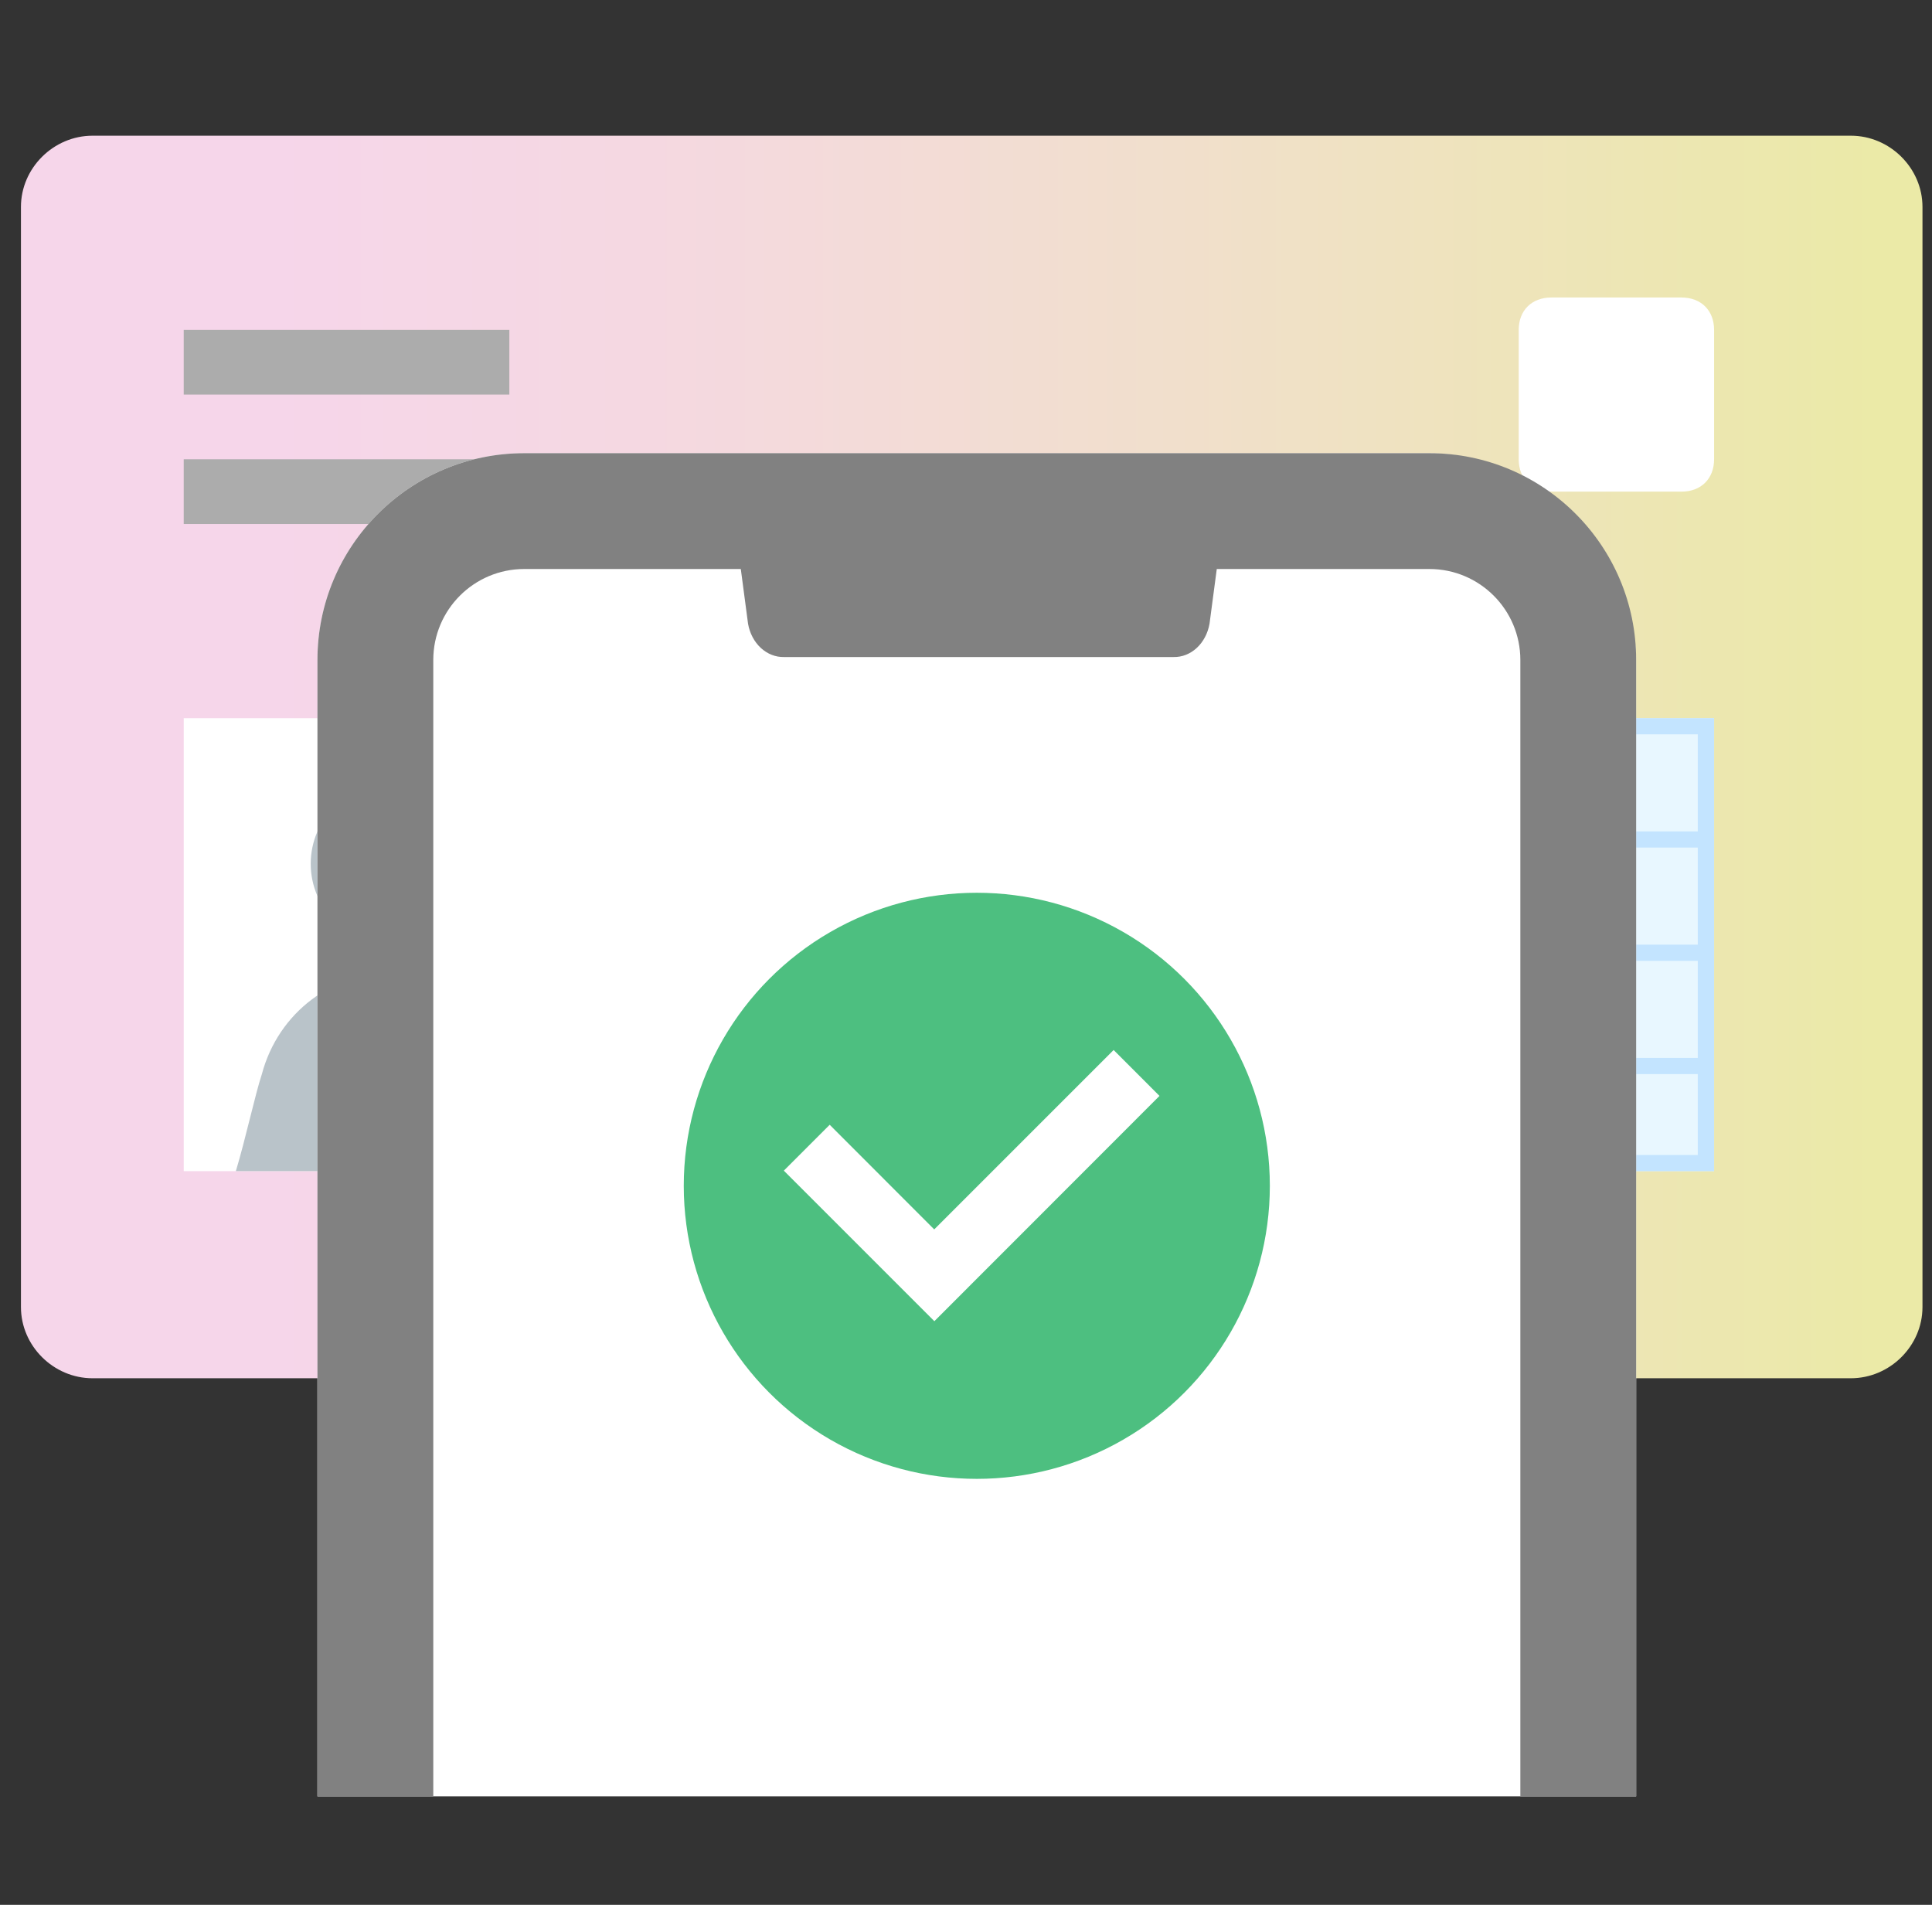
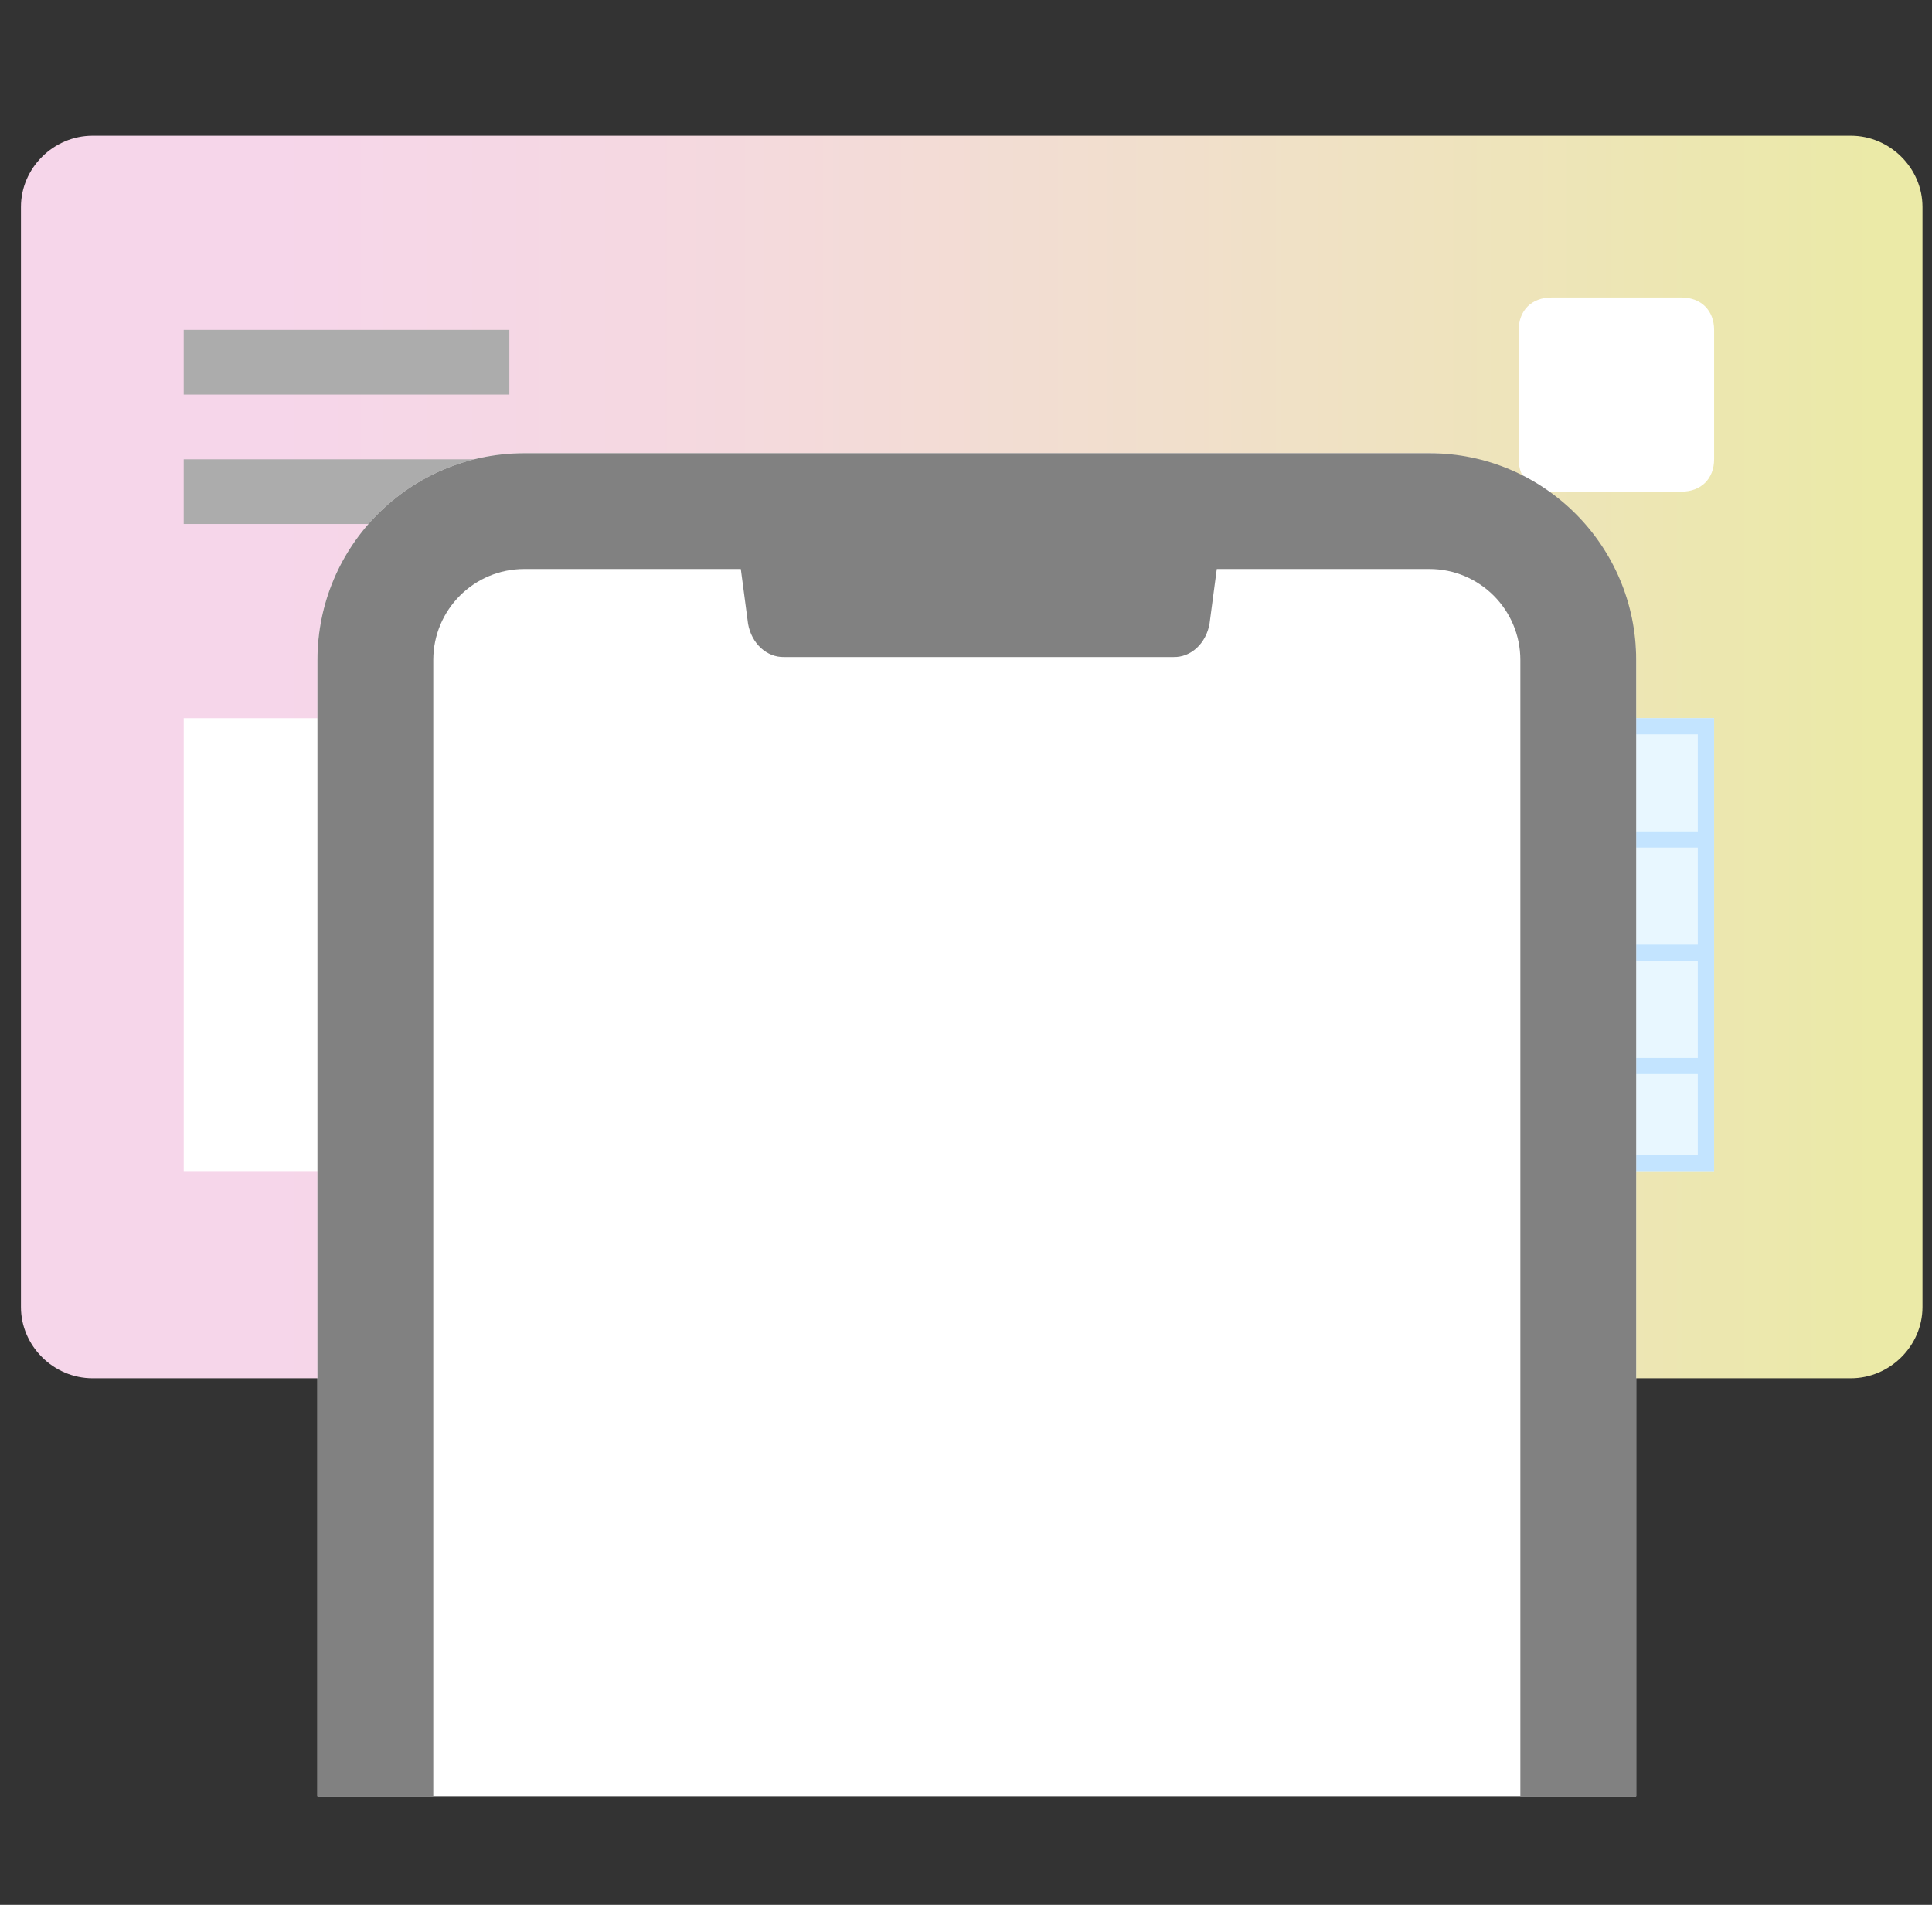
<svg xmlns="http://www.w3.org/2000/svg" width="71" height="70" viewBox="0 0 71 70" fill="none">
  <rect x="0" y="0" width="71" height="70" fill="#333333" stroke="none" />
  <g clip-path="url(#clip0_10_2146)">
    <path d="M3.402 4.987H68.017C69.453 4.987 70.65 6.176 70.65 7.603V48.033C70.65 49.46 69.453 50.649 68.017 50.649H3.402C1.966 50.649 0.77 49.46 0.77 48.033V7.603C0.77 6.176 1.966 4.987 3.402 4.987Z" fill="url(#paint0_linear_10_2146)" />
    <path d="M18.718 12.122H6.752V14.5H18.718V12.122Z" fill="#ACACAC" />
    <path d="M22.308 26.391H6.752V43.038H22.308V26.391Z" fill="white" />
-     <path d="M14.411 34.715C16.063 34.715 17.402 33.384 17.402 31.742C17.402 30.1 16.063 28.769 14.411 28.769C12.758 28.769 11.419 30.1 11.419 31.742C11.419 33.384 12.758 34.715 14.411 34.715Z" fill="#B9C3C9" />
-     <path d="M19.436 39.471C18.838 37.093 17.282 35.785 14.53 35.785C12.257 35.666 10.223 37.212 9.624 39.471C9.385 40.185 9.026 41.849 8.667 43.038H20.393C20.035 41.849 19.675 40.185 19.436 39.471Z" fill="#B9C3C9" />
    <path d="M35.47 16.878H6.752V19.256H35.47V16.878Z" fill="#ACACAC" />
    <path d="M62.992 26.391H28.291V43.038H62.992V26.391Z" fill="#E8F7FF" />
    <path d="M61.795 18.067H57.009C56.291 18.067 55.812 17.592 55.812 16.878V12.122C55.812 11.408 56.291 10.933 57.009 10.933H61.795C62.513 10.933 62.992 11.408 62.992 12.122V16.878C62.992 17.592 62.513 18.067 61.795 18.067Z" fill="white" />
    <path d="M62.992 30.553H28.291V31.147H62.992V30.553Z" fill="#C3E4FF" />
    <path d="M62.992 34.715H28.291V35.309H62.992V34.715Z" fill="#C3E4FF" />
    <path d="M62.992 38.877H28.291V39.471H62.992V38.877Z" fill="#C3E4FF" />
    <path d="M62.393 26.986V42.444H28.889V26.986H62.393ZM62.992 26.391H28.291V43.038H62.992V26.391Z" fill="#C3E4FF" />
  </g>
  <g clip-path="url(#clip1_10_2146)">
    <rect x="11.666" y="16.654" width="48.462" height="85.292" rx="7.6" fill="white" />
    <path fill-rule="evenodd" clip-rule="evenodd" d="M52.528 20.91H19.267C17.42 20.91 15.923 22.407 15.923 24.254V94.346C15.923 96.193 17.42 97.69 19.267 97.69H52.528C54.375 97.69 55.872 96.193 55.872 94.346V24.254C55.872 22.407 54.375 20.91 52.528 20.91ZM19.267 16.654C15.069 16.654 11.666 20.057 11.666 24.254V94.346C11.666 98.543 15.069 101.946 19.267 101.946H52.528C56.725 101.946 60.128 98.543 60.128 94.346V24.254C60.128 20.057 56.725 16.654 52.528 16.654H19.267Z" fill="#818181" />
    <path d="M43.128 24.145H28.812C28.503 24.152 28.202 24.034 27.96 23.811C27.719 23.588 27.553 23.274 27.491 22.925L27.174 20.531H44.766L44.449 22.925C44.387 23.274 44.221 23.588 43.98 23.811C43.739 24.034 43.437 24.152 43.128 24.145Z" fill="#818181" />
-     <circle cx="35.897" cy="43.577" r="10.769" fill="#4DBF80" />
    <path fill-rule="evenodd" clip-rule="evenodd" d="M40.925 38.586L34.332 45.179L30.491 41.334L28.805 43.02L34.337 48.552L42.611 40.273L40.925 38.586Z" fill="white" />
  </g>
  <defs>
    <linearGradient id="paint0_linear_10_2146" x1="0.77" y1="27.818" x2="70.65" y2="27.818" gradientUnits="userSpaceOnUse">
      <stop offset="0.132" stop-color="#F6D6EA" />
      <stop offset="0.319" stop-color="#F5D8E2" />
      <stop offset="0.607" stop-color="#F1DFCC" />
      <stop offset="0.959" stop-color="#EBE9A9" />
      <stop offset="0.977" stop-color="#EBEAA7" />
    </linearGradient>
    <clipPath id="clip0_10_2146">
      <rect width="70" height="45.769" fill="white" transform="translate(0.77 4.987)" />
    </clipPath>
    <clipPath id="clip1_10_2146">
      <rect width="48.462" height="49.359" fill="white" transform="translate(11.666 16.654)" />
    </clipPath>
  </defs>
</svg>